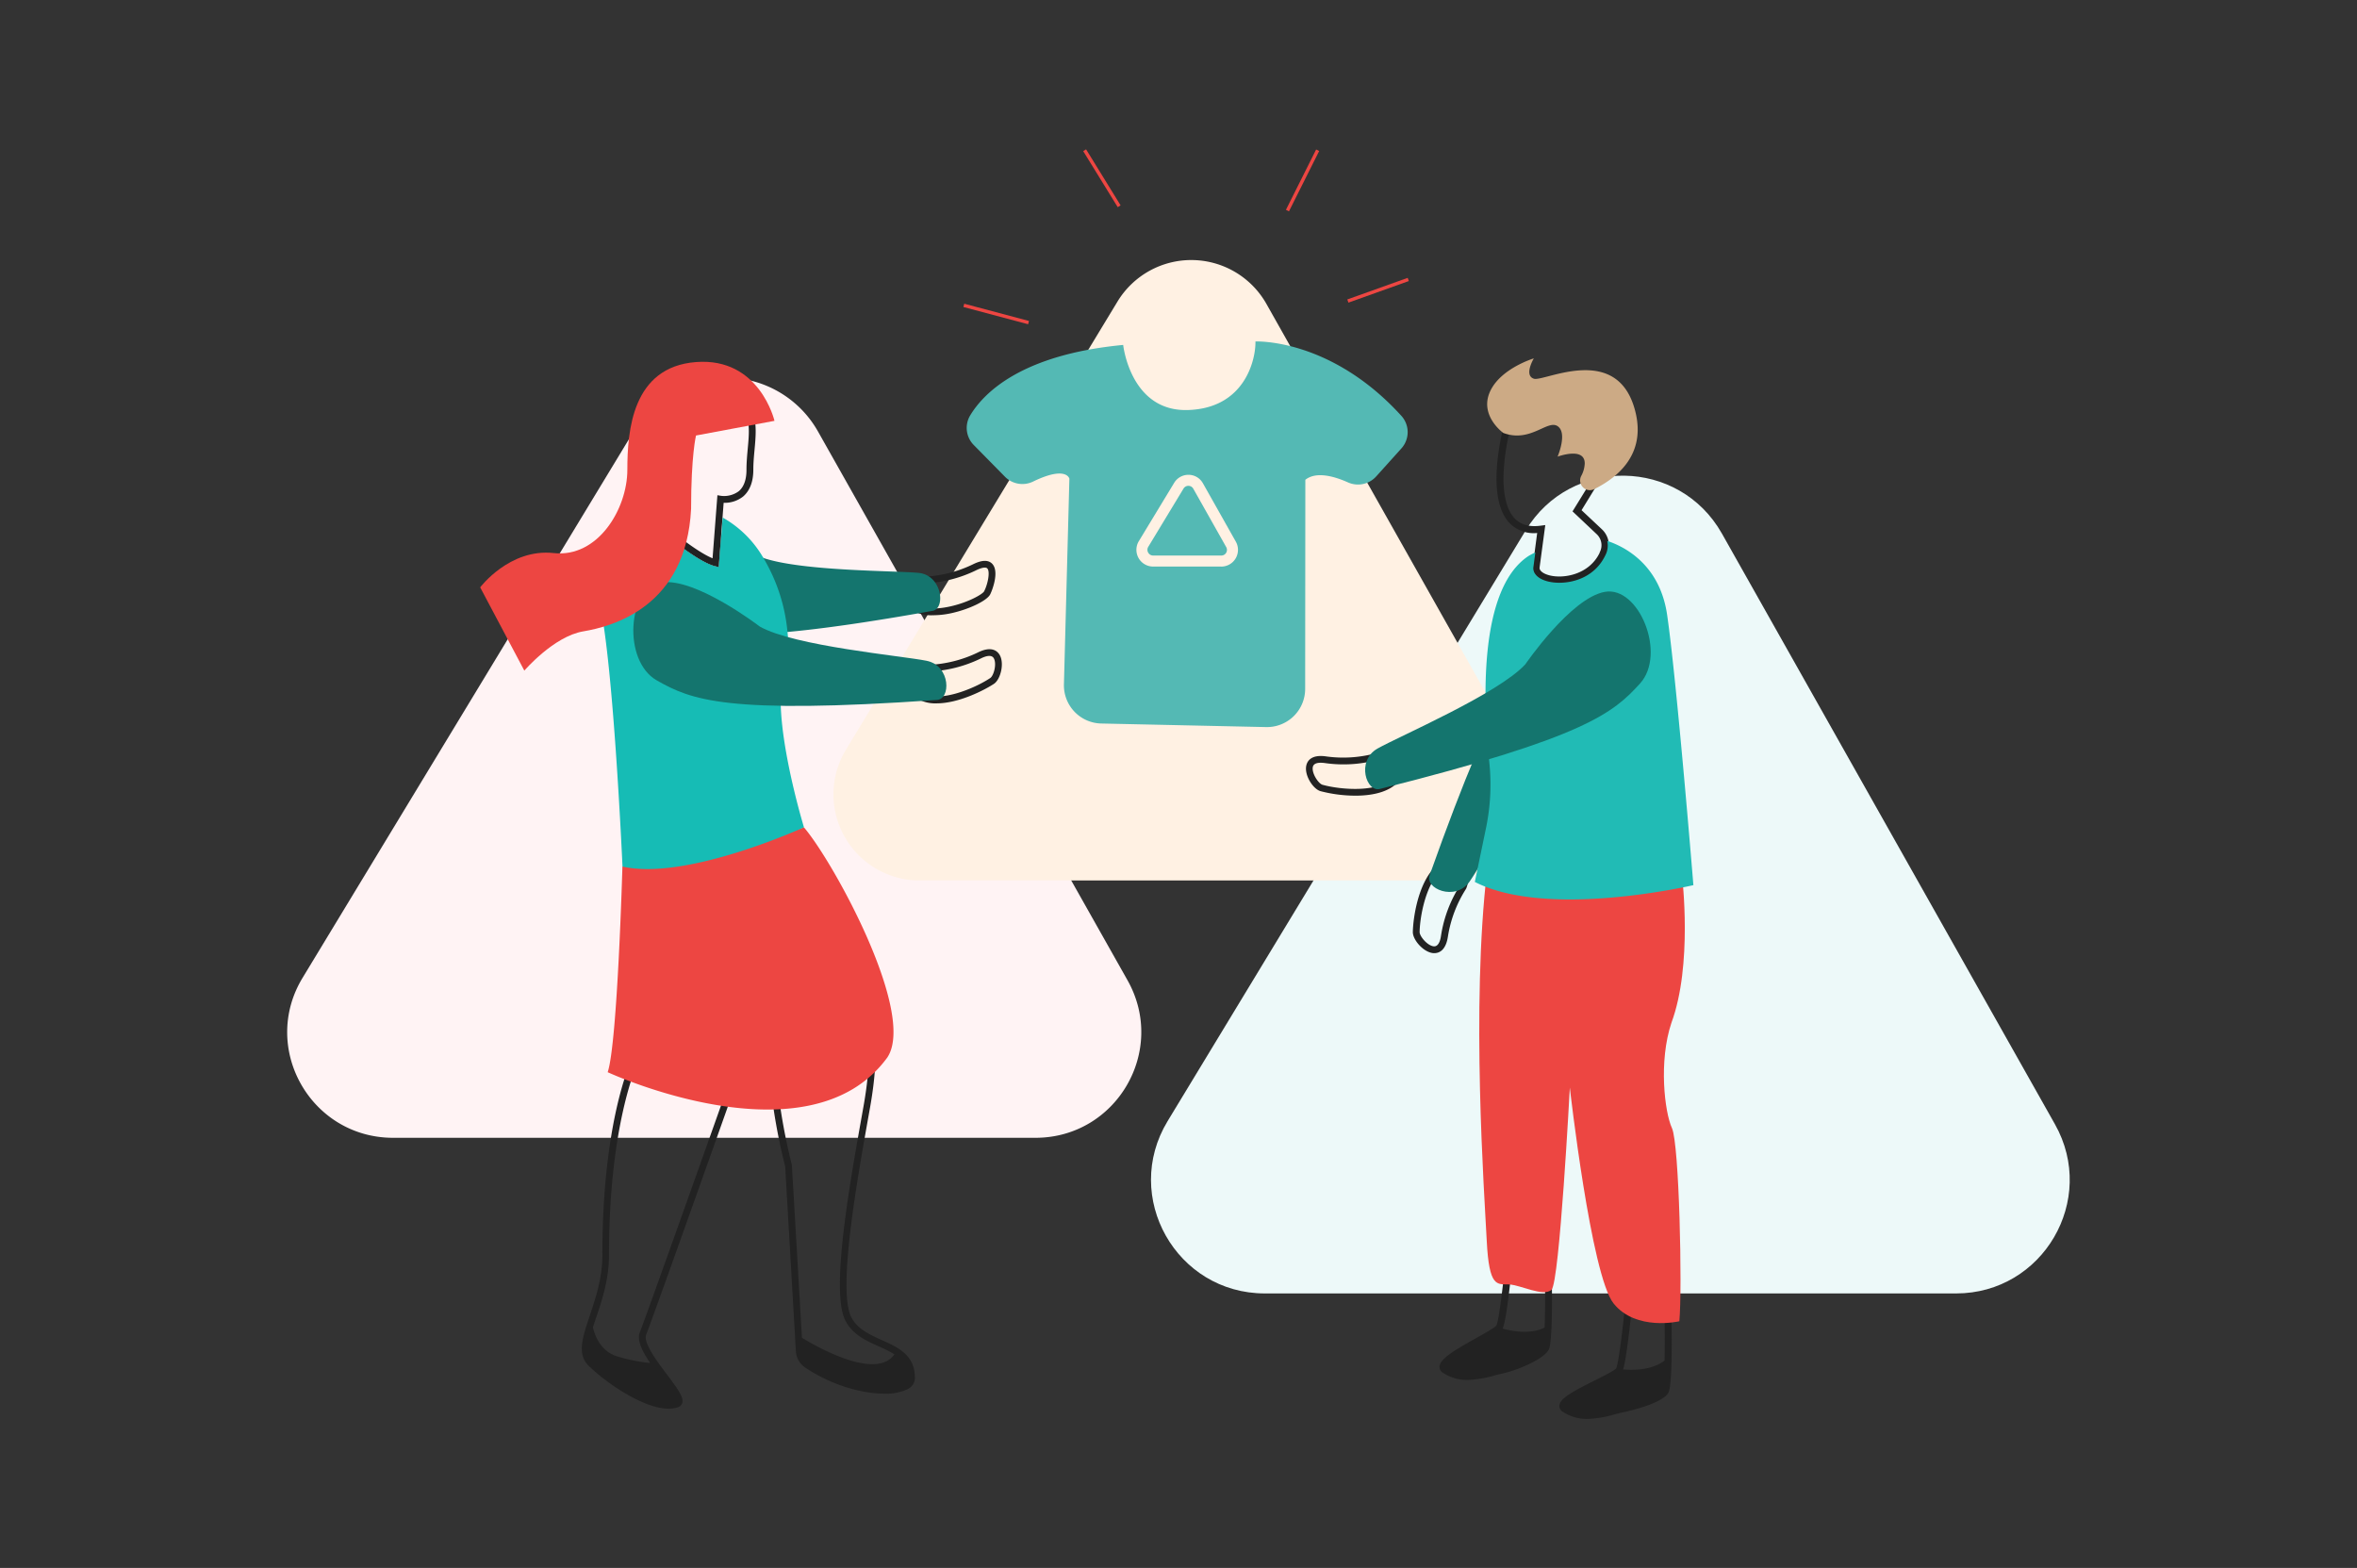
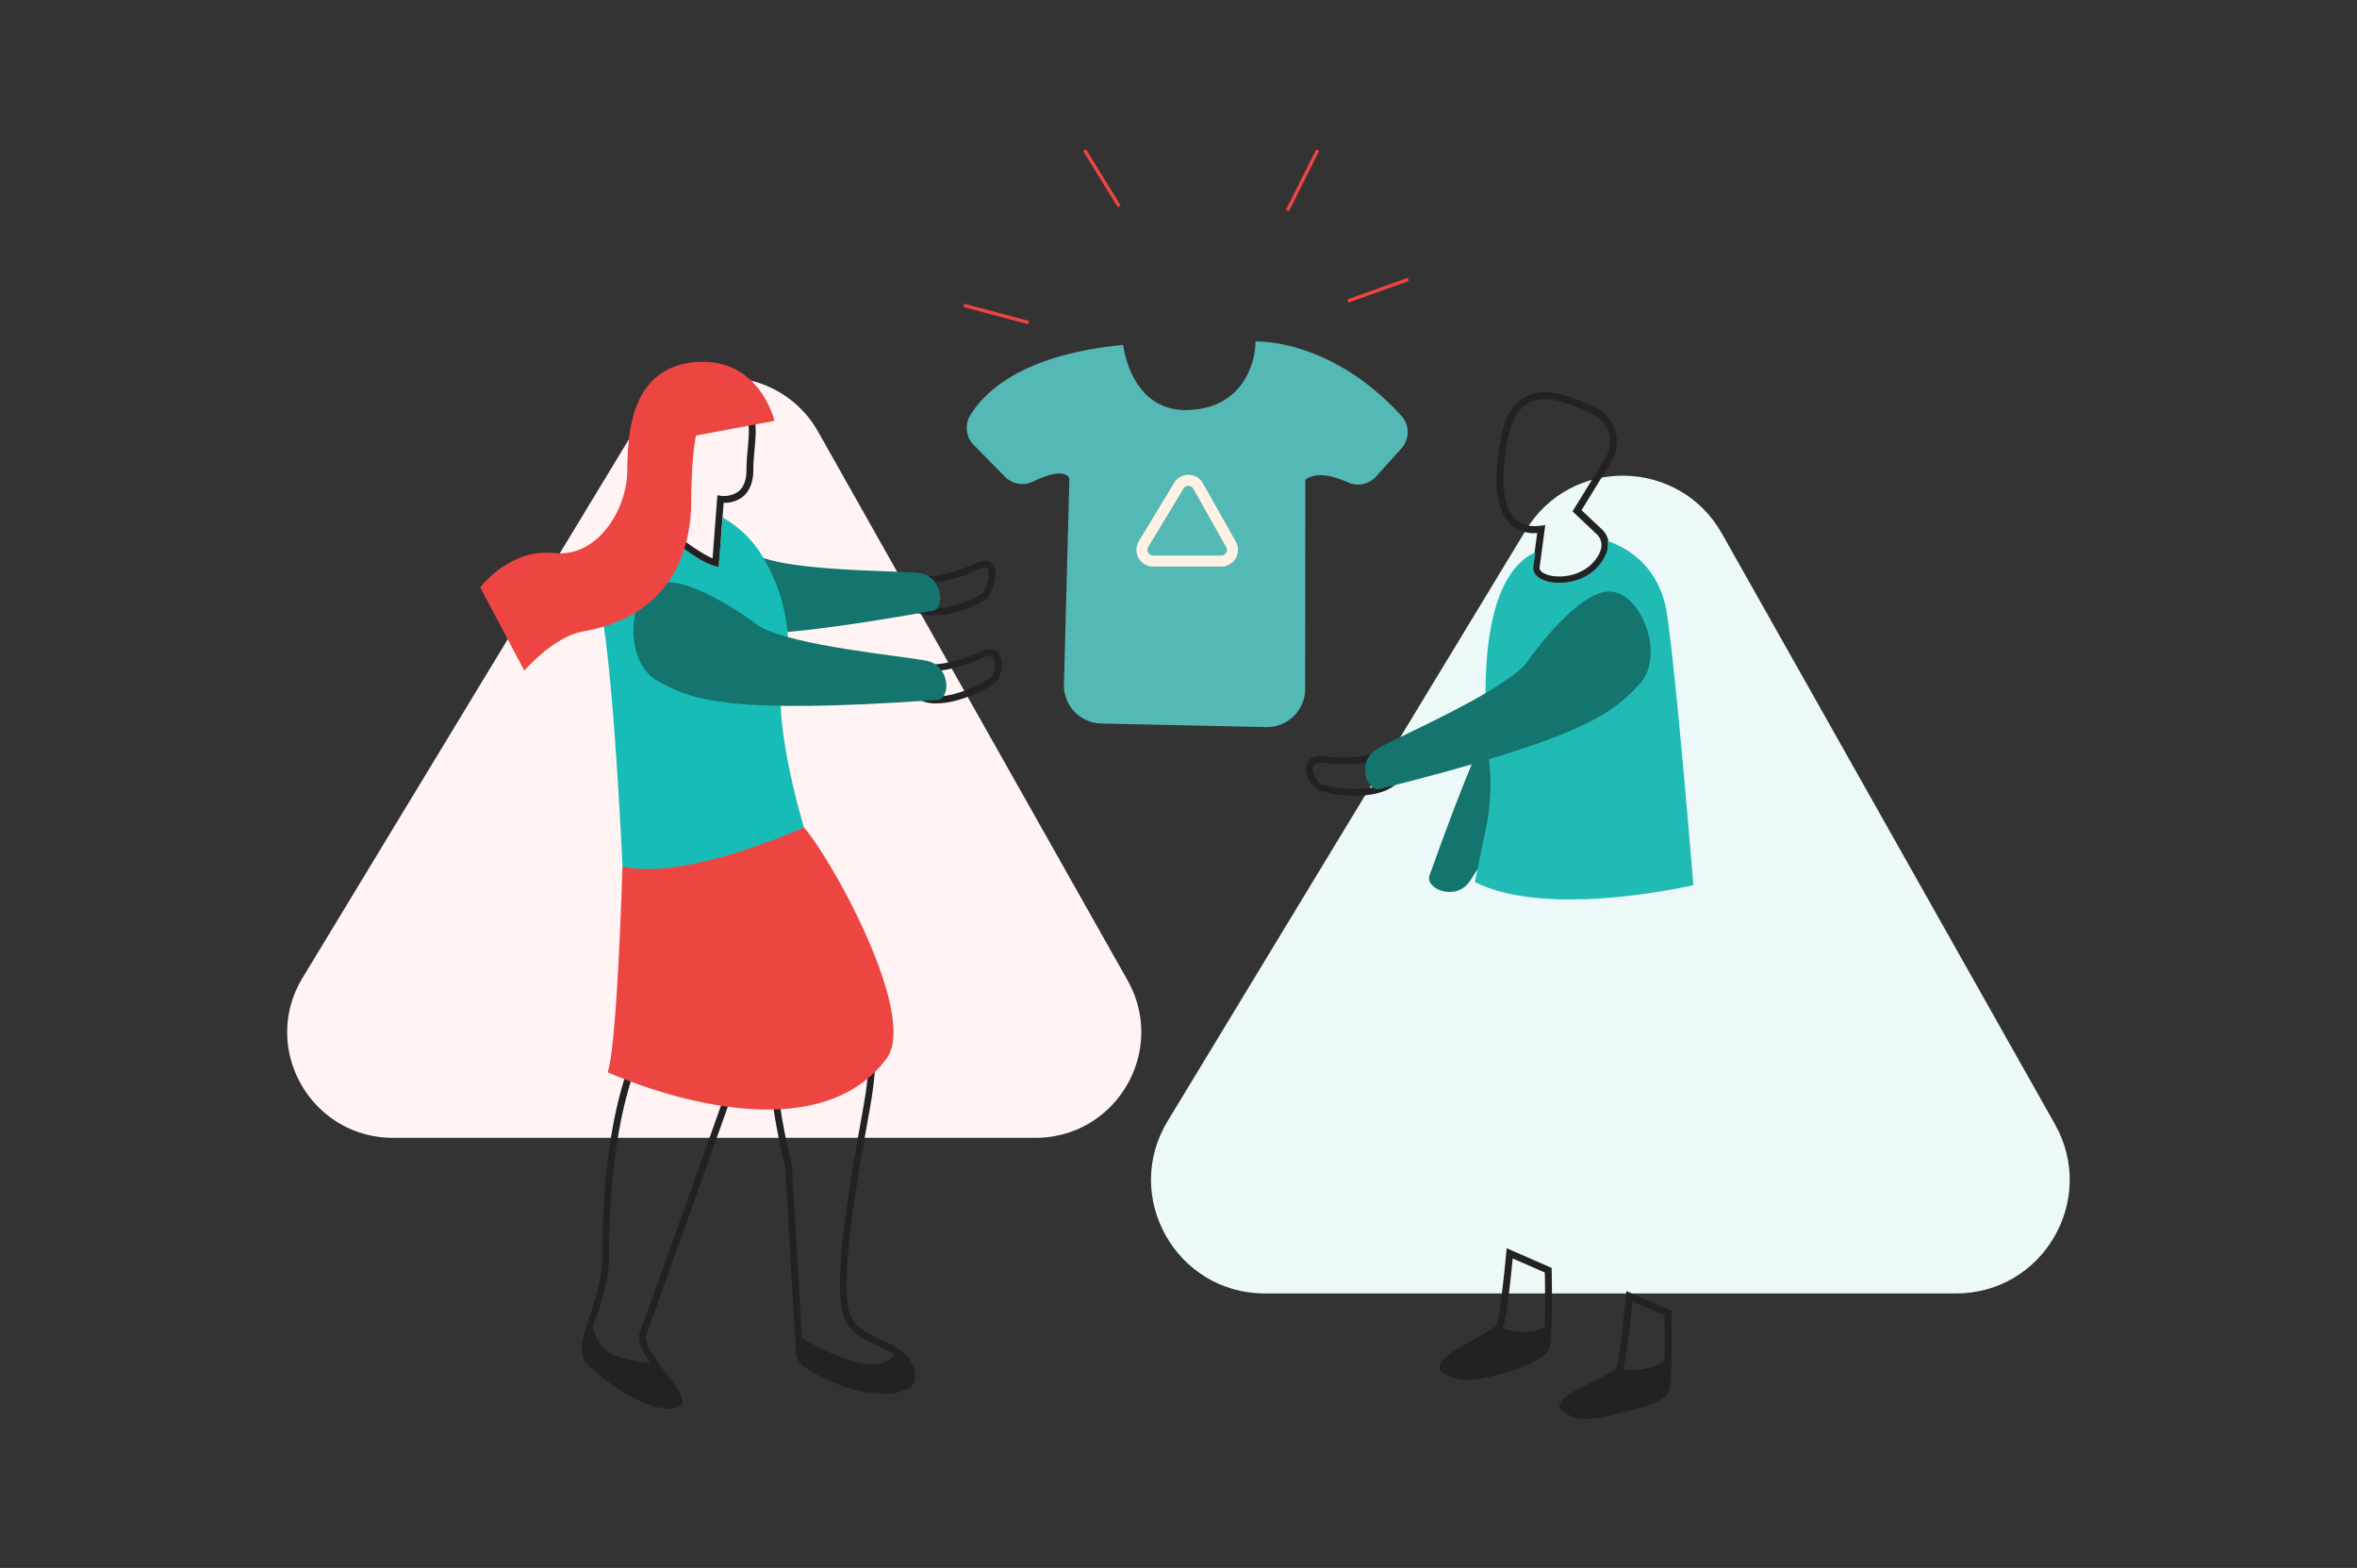
<svg xmlns="http://www.w3.org/2000/svg" width="448" height="298" viewBox="0 0 448 298">
  <rect x="0" y="0" width="448" height="298" fill="#333333" stroke="none" />
  <g fill="none" fill-rule="evenodd">
    <path d="M0 0h448v298H0z" />
    <path fill="#FFF3F4" fill-rule="nonzero" d="M214.319 186.322L155.464 81.983a20.108 20.108 0 0 0-34.691-.542l-63.24 104.366c-8.136 13.37 1.538 30.44 17.186 30.44h122.095c15.362 0 25.044-16.528 17.505-29.925z" />
    <path fill="#EDF9F9" fill-rule="nonzero" d="M390.59 213.671L327.28 101.393c-8.135-14.386-28.759-14.712-37.288-.583l-68.068 112.278c-8.711 14.38 1.655 32.74 18.489 32.74h131.383c16.495 0 26.901-17.777 18.793-32.157z" />
-     <path fill="#FFF1E3" fill-rule="nonzero" d="M288.746 142.932L240.712 57.76a16.407 16.407 0 0 0-28.312-.44l-51.62 85.186a16.366 16.366 0 0 0 14.027 24.834h99.66a16.366 16.366 0 0 0 14.279-24.407z" />
-     <path fill="#222" fill-rule="nonzero" d="M272.63 181.15h-.19c-1.87-.15-3.918-2.516-3.898-4.014.048-3.099 1.397-12.312 6.78-13.899 1.505-.447 2.617-.298 3.309.441 1.396 1.505.216 4.746.074 5.146l-.074.142a23.56 23.56 0 0 0-3.424 9.044c-.407 2.671-1.715 3.14-2.576 3.14zm4.19-16.889c-.391.014-.78.082-1.152.203-4.237 1.255-5.783 9.241-5.837 12.685 0 .807 1.505 2.617 2.711 2.712.861.054 1.227-1.071 1.356-2.034a24.658 24.658 0 0 1 3.594-9.525c.352-.97.82-3.044.162-3.75a1.153 1.153 0 0 0-.834-.291z" />
    <path fill="#14756E" fill-rule="nonzero" d="M297.98 141.122s13.39-7.376 15.139-13.715c1.749-6.34-10.699-12.78-16.719-8.292-6.02 4.488-11.2 9.343-24.644 47.153-1.119 2.563 4.86 5.166 7.58 1.268 2.718-3.899 12.617-21.892 18.644-26.414z" />
    <path fill="#222" fill-rule="nonzero" d="M317.681 249.542v-.42l-8.542-3.736-.088.909c-.44 4.807-1.356 12.793-1.865 13.763-.27.4-2.433 1.484-4.013 2.278-4.197 2.101-6.78 3.478-6.78 4.88.007.519.318.984.793 1.187a8.136 8.136 0 0 0 4.55 1.275c1.737-.07 3.459-.356 5.125-.854.536-.143 1.05-.271 1.539-.38 1.776-.38 7.64-1.783 8.719-3.763.834-1.532.617-12.881.562-15.139zm-1.295 9.051c-1.152.882-3.525 2.034-7.878 1.682.678-2.183 1.478-9.878 1.77-12.943l6.102 2.665c.054 2.976.06 6.06.006 8.596zM294.929 240.973l-8.556-3.742-.081.915c-.441 4.807-1.356 12.786-1.865 13.762-.258.394-2.25 1.512-3.85 2.407-4.34 2.427-6.97 4.014-6.963 5.499.02.511.327.967.793 1.18a8.21 8.21 0 0 0 4.549 1.274c1.737-.07 3.46-.356 5.125-.854a42.012 42.012 0 0 1 1.54-.38c2.84-.61 7.776-2.712 8.745-4.509.827-1.532.61-12.88.563-15.132v-.42zm-1.356 11.335c-1.18.624-3.715 1.356-7.973.197.732-1.43 1.607-10.034 1.919-13.329l6.101 2.671c.088 3.756.082 7.695-.034 10.461h-.013z" />
-     <path fill="#ED4642" fill-rule="nonzero" d="M319.2 251.115s-8.23 1.953-12.508-3.39c-4.278-5.342-8.312-41.023-8.312-41.023s-1.946 36.983-3.478 38.42c-1.533 1.437-5.905-.936-8.136-1.01-2.23-.075-3.729.624-4.176-8.285-.448-8.908-3.004-44.563.068-70.4l37.07 1.234s2.035 16.739-2.033 27.722c-2.461 7.336-1.295 17.003.095 20.014 1.39 3.01 1.986 30.434 1.41 36.718z" />
    <path fill="#222" fill-rule="nonzero" d="M294.244 110.675c-1.885-.468-2.983-1.499-2.936-2.82l.868-6.557a6.414 6.414 0 0 1-5.308-1.939c-3.573-3.864-2.414-12.27-1.404-16.949.794-3.56 2.353-5.946 4.638-7.085 4-1.993 9.193.36 11.986 1.628l.766.345c3.932 1.722 5.512 5.878 3.756 9.878l-6 9.79 3.871 3.634a4.197 4.197 0 0 1 .8 5.078c-1.918 3.966-5.83 5.234-8.847 5.234a9.424 9.424 0 0 1-2.19-.237zm4.65-13.485l6.523-10.59c1.444-3.336.176-6.658-3.092-8.095a21.442 21.442 0 0 1-.786-.352c-2.59-1.173-7.41-3.39-10.847-1.648-1.912.956-3.234 3.037-3.933 6.19-.773 3.56-2.203 12.203 1.085 15.77 1.166 1.267 2.807 1.735 5.01 1.443l.861-.115-1.091 8.136c0 .576.739 1.132 1.932 1.43 2.76.678 7.532-.21 9.491-4.291V105a2.875 2.875 0 0 0-.555-3.471l-4.597-4.34z" />
    <path fill="#21BBB5" fill-rule="nonzero" d="M316.881 116.905c-1.396-9.763-8.305-13.091-11.39-14.102a4.014 4.014 0 0 1-.386 2.787c-1.898 3.912-5.742 5.166-8.719 5.166a9.166 9.166 0 0 1-2.128-.237c-1.804-.448-2.861-1.417-2.82-2.597l.386-2.929c-.444.202-.877.428-1.295.678-9.668 6.353-8.583 28.475-7.458 39.153a40.678 40.678 0 0 1-.637 12.623l-2.109 10.17c13.865 7.119 41.54.61 41.54.61s-3.146-38.664-4.984-51.322z" />
    <path fill="#54B9B4" fill-rule="nonzero" d="M203.261 90.98s-.55-2.53-6.881.535a4.65 4.65 0 0 1-5.363-.908l-5.939-6.034a4.617 4.617 0 0 1-.678-5.614c2.637-4.373 9.837-11.573 29.085-13.403 0 0 1.356 12.678 12.257 12.373 10.902-.305 12.956-9.627 12.882-13.03 0 0 14.278-.679 27.749 14.148a4.61 4.61 0 0 1 0 6.17l-4.807 5.342a4.65 4.65 0 0 1-5.363 1.119c-2.508-1.119-6.013-2.156-8.095-.488l-.033 39.715a7.261 7.261 0 0 1-7.43 7.281l-31.316-.678a7.254 7.254 0 0 1-7.105-7.457l1.037-39.071z" />
    <path fill="#FFF1E3" fill-rule="nonzero" d="M232.136 107.678h-12.97a3.18 3.18 0 0 1-2.712-4.82l6.719-11.085a3.16 3.16 0 0 1 2.712-1.532h.047a3.139 3.139 0 0 1 2.712 1.613l6.25 11.085a3.18 3.18 0 0 1-2.772 4.746l.014-.007zm-6.251-15.342a1.065 1.065 0 0 0-.93.522l-6.71 11.084a1.058 1.058 0 0 0 0 1.092c.19.341.55.552.941.55h12.95c.384.004.74-.202.928-.537a1.071 1.071 0 0 0 0-1.078l-6.25-11.084a1.071 1.071 0 0 0-.93-.55z" />
    <path fill="#222" fill-rule="nonzero" d="M257.62 151.224a26.685 26.685 0 0 1-6.617-.855c-1.437-.406-3.125-3.044-2.711-4.88.183-.828.908-2.15 3.803-1.723 3.232.445 6.522.214 9.66-.678h.157c.393 0 3.871-.224 4.915 1.546.515.874.34 1.98-.522 3.295-1.722 2.556-5.315 3.295-8.685 3.295zm-6.596-6.258c-.712 0-1.356.183-1.492.793-.25 1.187 1.051 3.153 1.824 3.39 3.322.936 11.424 1.75 13.85-1.939.394-.596.794-1.417.489-1.939-.488-.827-2.61-.976-3.64-.915a24.766 24.766 0 0 1-10.17.678 6.061 6.061 0 0 0-.861-.068zM167.6 254.688c-2.292-1.03-4.664-2.102-5.81-4.386-2.583-5.16 1.057-25.607 3.227-37.83l.373-2.089c1.952-11.03 1.105-18.536-2.373-21.146-1.573-1.18-5.261-.895-8.76.678-2.203.99-7.376 3.905-7.857 9.688-.678 8.292 2.542 20.956 2.84 22.082l2.035 35.139a3.986 3.986 0 0 0 1.728 3.057c4.997 3.39 10.848 4.997 15.133 4.997a9.45 9.45 0 0 0 4.278-.82 2.4 2.4 0 0 0 1.491-2.156c-.007-4.394-3.207-5.817-6.305-7.214zm-17.078-33.112v-.129c-.034-.128-3.505-13.43-2.814-21.694.428-5.099 5.106-7.73 7.099-8.624a13.756 13.756 0 0 1 5.383-1.282 3.661 3.661 0 0 1 2.074.461c1.43 1.072 4.482 5.16 1.878 19.885l-.373 2.095c-2.345 13.18-5.884 33.092-3.111 38.644 1.356 2.712 3.932 3.858 6.434 4.983 1.003.423 1.975.917 2.908 1.478-3.458 5.01-14.705-1.39-17.573-3.139l-1.905-32.678zM120.95 199.339c-.265.475-6.455 11.783-6.455 39.22 0 4.42-1.356 8.36-2.407 11.526-1.356 4.068-2.447 7.24-.244 9.444 3.071 3.064 10.366 8.204 15.227 8.204a5.373 5.373 0 0 0 1.682-.252 1.22 1.22 0 0 0 .901-.766c.38-1.078-.732-2.623-2.895-5.498-1.918-2.55-4.549-6.048-3.939-7.56 1.404-3.511 17.058-47.66 17.722-49.538l.238-.678-19.594-4.509-.237.407zm18.135 5.03c-2.034 5.723-16.163 45.56-17.465 48.814-.61 1.525.441 3.627 1.96 5.864a31.864 31.864 0 0 1-6.143-1.22c-3.166-.902-4.312-3.79-4.745-5.539.183-.57.38-1.16.59-1.783 1.104-3.254 2.474-7.308 2.474-11.939 0-24.163 4.976-35.864 6.102-38.163l17.227 3.966z" />
    <path fill="#14756E" fill-rule="nonzero" d="M289.939 126.234s8.624-12.61 15.112-13.75c6.488-1.138 11.729 11.838 6.685 17.404-5.044 5.566-10.38 10.244-49.35 20.027-2.664.868-4.691-5.322-.549-7.654 4.143-2.332 23.058-10.468 28.102-16.027z" />
    <path fill="#222" fill-rule="nonzero" d="M177.329 116.932a7.322 7.322 0 0 1-4.63-1.356c-1.221-.976-1.736-1.98-1.52-2.97.441-2.033 3.81-2.894 4.19-2.996h.156c3.261-.13 6.46-.93 9.397-2.352 1.668-.834 2.895-.882 3.64-.136 1.424 1.424.082 4.963-.352 5.837-.596 1.194-3.98 2.834-7.383 3.58a16.603 16.603 0 0 1-3.498.393zm-1.715-6.06c-.997.264-2.97 1.064-3.173 2.033-.13.59.508 1.24 1.064 1.688 1.417 1.132 3.919 1.356 7.044.678 3.471-.76 6.224-2.332 6.509-2.895.678-1.295 1.193-3.749.59-4.352-.292-.285-1.092-.15-2.15.38a24.55 24.55 0 0 1-9.884 2.467z" />
    <path fill="#14756E" fill-rule="nonzero" d="M177.153 116.112c-11.98 2.142-20.807 3.39-27.485 4-14.407 1.315-18.861-.34-23.356-2.42-6.102-2.834-7.051-15.092-2.271-18.089 1.993 1.716 8.515 7.194 11.817 8.014l.766.19.454-5.966a66.847 66.847 0 0 1 6.78 3.715c.414.193.84.36 1.274.502 7.546 2.535 25.24 2.393 29.505 2.827 4.488.468 5.173 6.929 2.516 7.227z" />
    <path fill="#ED4642" fill-rule="nonzero" d="M118.305 164.688s-.936 33.505-2.8 39.092c0 0 38.224 17.688 53.146-2.794 5.593-8.372-10.258-37.233-15.851-43.749a149.268 149.268 0 0 1-34.495 7.451z" />
    <path fill="#222" fill-rule="nonzero" d="M136.603 107.786l-.739-.19c-3.844-.955-12.047-8.21-12.393-8.521l-.373-.326 3.017-6.027c.407-.807-.237-3.39-.807-5.607-.603-2.02-.98-4.1-1.125-6.203a10.034 10.034 0 0 1 4.264-7.885c1.682-1.098 4.577-2.034 8.767-.149 7.07 3.139 6.65 7.708 6.21 12.542-.116 1.255-.238 2.55-.238 3.865 0 2.284-.678 3.986-1.918 5.064a5.64 5.64 0 0 1-3.722 1.214l-.943 12.223zm-11.905-9.349c1.533 1.356 7.417 6.326 10.74 7.668l.921-11.986.678.115a4.692 4.692 0 0 0 3.39-.881c.97-.828 1.458-2.197 1.458-4.068 0-1.356.122-2.712.237-3.98.44-4.746.78-8.488-5.424-11.254-2.942-1.302-5.478-1.282-7.545.054a8.814 8.814 0 0 0-3.668 6.78 27.6 27.6 0 0 0 1.084 5.891c.712 2.82 1.356 5.261.712 6.495l-2.583 5.166z" />
    <path fill="#16BCB5" fill-rule="nonzero" d="M152.814 157.237s-22.373 10.244-34.495 7.458c0 0-1.865-41.885-4.665-51.2-1.423-4.99 2.082-13.254 10.075-16.014l-.637 1.275.38.346.582.508c1.993 1.715 8.515 7.193 11.817 8.014l.766.19.455-5.967.264-3.484a20.522 20.522 0 0 1 7.756 7.701 33.492 33.492 0 0 1 4.57 14.055c.283 2.46.08 4.953-.597 7.335-2.814 8.38 3.729 29.783 3.729 29.783z" />
    <path fill="#222" fill-rule="nonzero" d="M178.027 133.678a6.834 6.834 0 0 1-4.393-1.356c-1.227-.976-1.736-1.973-1.526-2.963.441-2.034 3.81-2.901 4.19-2.996h.163c3.26-.13 6.46-.93 9.397-2.353 2.61-1.302 3.722-.271 4.149.461.942 1.62.162 4.658-1.078 5.492-1.858 1.22-6.705 3.715-10.902 3.715zm-1.485-6.047c-.996.264-2.962 1.057-3.173 2-.128.59.509 1.24 1.072 1.688 3.45 2.759 10.895-.53 13.77-2.448.677-.447 1.287-2.712.677-3.77-.44-.759-1.58-.393-2.454.041a24.78 24.78 0 0 1-9.892 2.489z" />
    <path fill="#14756E" fill-rule="nonzero" d="M144.407 119.075s-12.115-9.309-18.644-8.38c-6.53.929-7.458 14.915-.93 18.617 6.53 3.702 13.052 6.515 53.14 3.729 2.793 0 2.793-6.522-1.865-7.458-4.657-.936-25.172-2.786-31.701-6.508z" />
    <path fill="#ED4642" fill-rule="nonzero" d="M132.292 82.77l14.915-2.787s-2.8-12.102-14.915-11.173c-12.116.929-13.051 13.03-13.051 20.475 0 7.444-5.6 16.76-13.987 15.83-8.386-.929-13.986 6.516-13.986 6.516l8.393 15.823s5.593-6.515 11.186-7.457c5.594-.943 19.58-4.651 20.509-23.268 0-10.23.936-13.96.936-13.96zM195.417 61.624l-12.305-3.275.163-.624L195.58 61zM212.447 39.373l-6.562-10.651.549-.339 6.563 10.65zM244.997 40.166l-.577-.291 5.743-11.465.576.292zM256.084 56.91l11.478-4.102.217.606-11.479 4.103z" />
-     <path fill="#CCAA85" fill-rule="nonzero" d="M285.729 82.281s-4.509-3.22-2.576-7.728c1.932-4.509 8.386-6.441 8.386-6.441s-1.939 3.22 0 3.864c1.939.644 16.122-7.078 19.342 6.44 1.885 7.886-3.26 12.272-7.87 14.55a1.85 1.85 0 0 1-2.475-2.488c.409-.737.641-1.558.678-2.4 0-3.22-5.16-1.288-5.16-1.288s1.94-4.509 0-5.797c-1.939-1.288-5.166 3.22-10.325 1.288z" />
-     <path d="M24 27h400v244.068H24z" />
  </g>
</svg>